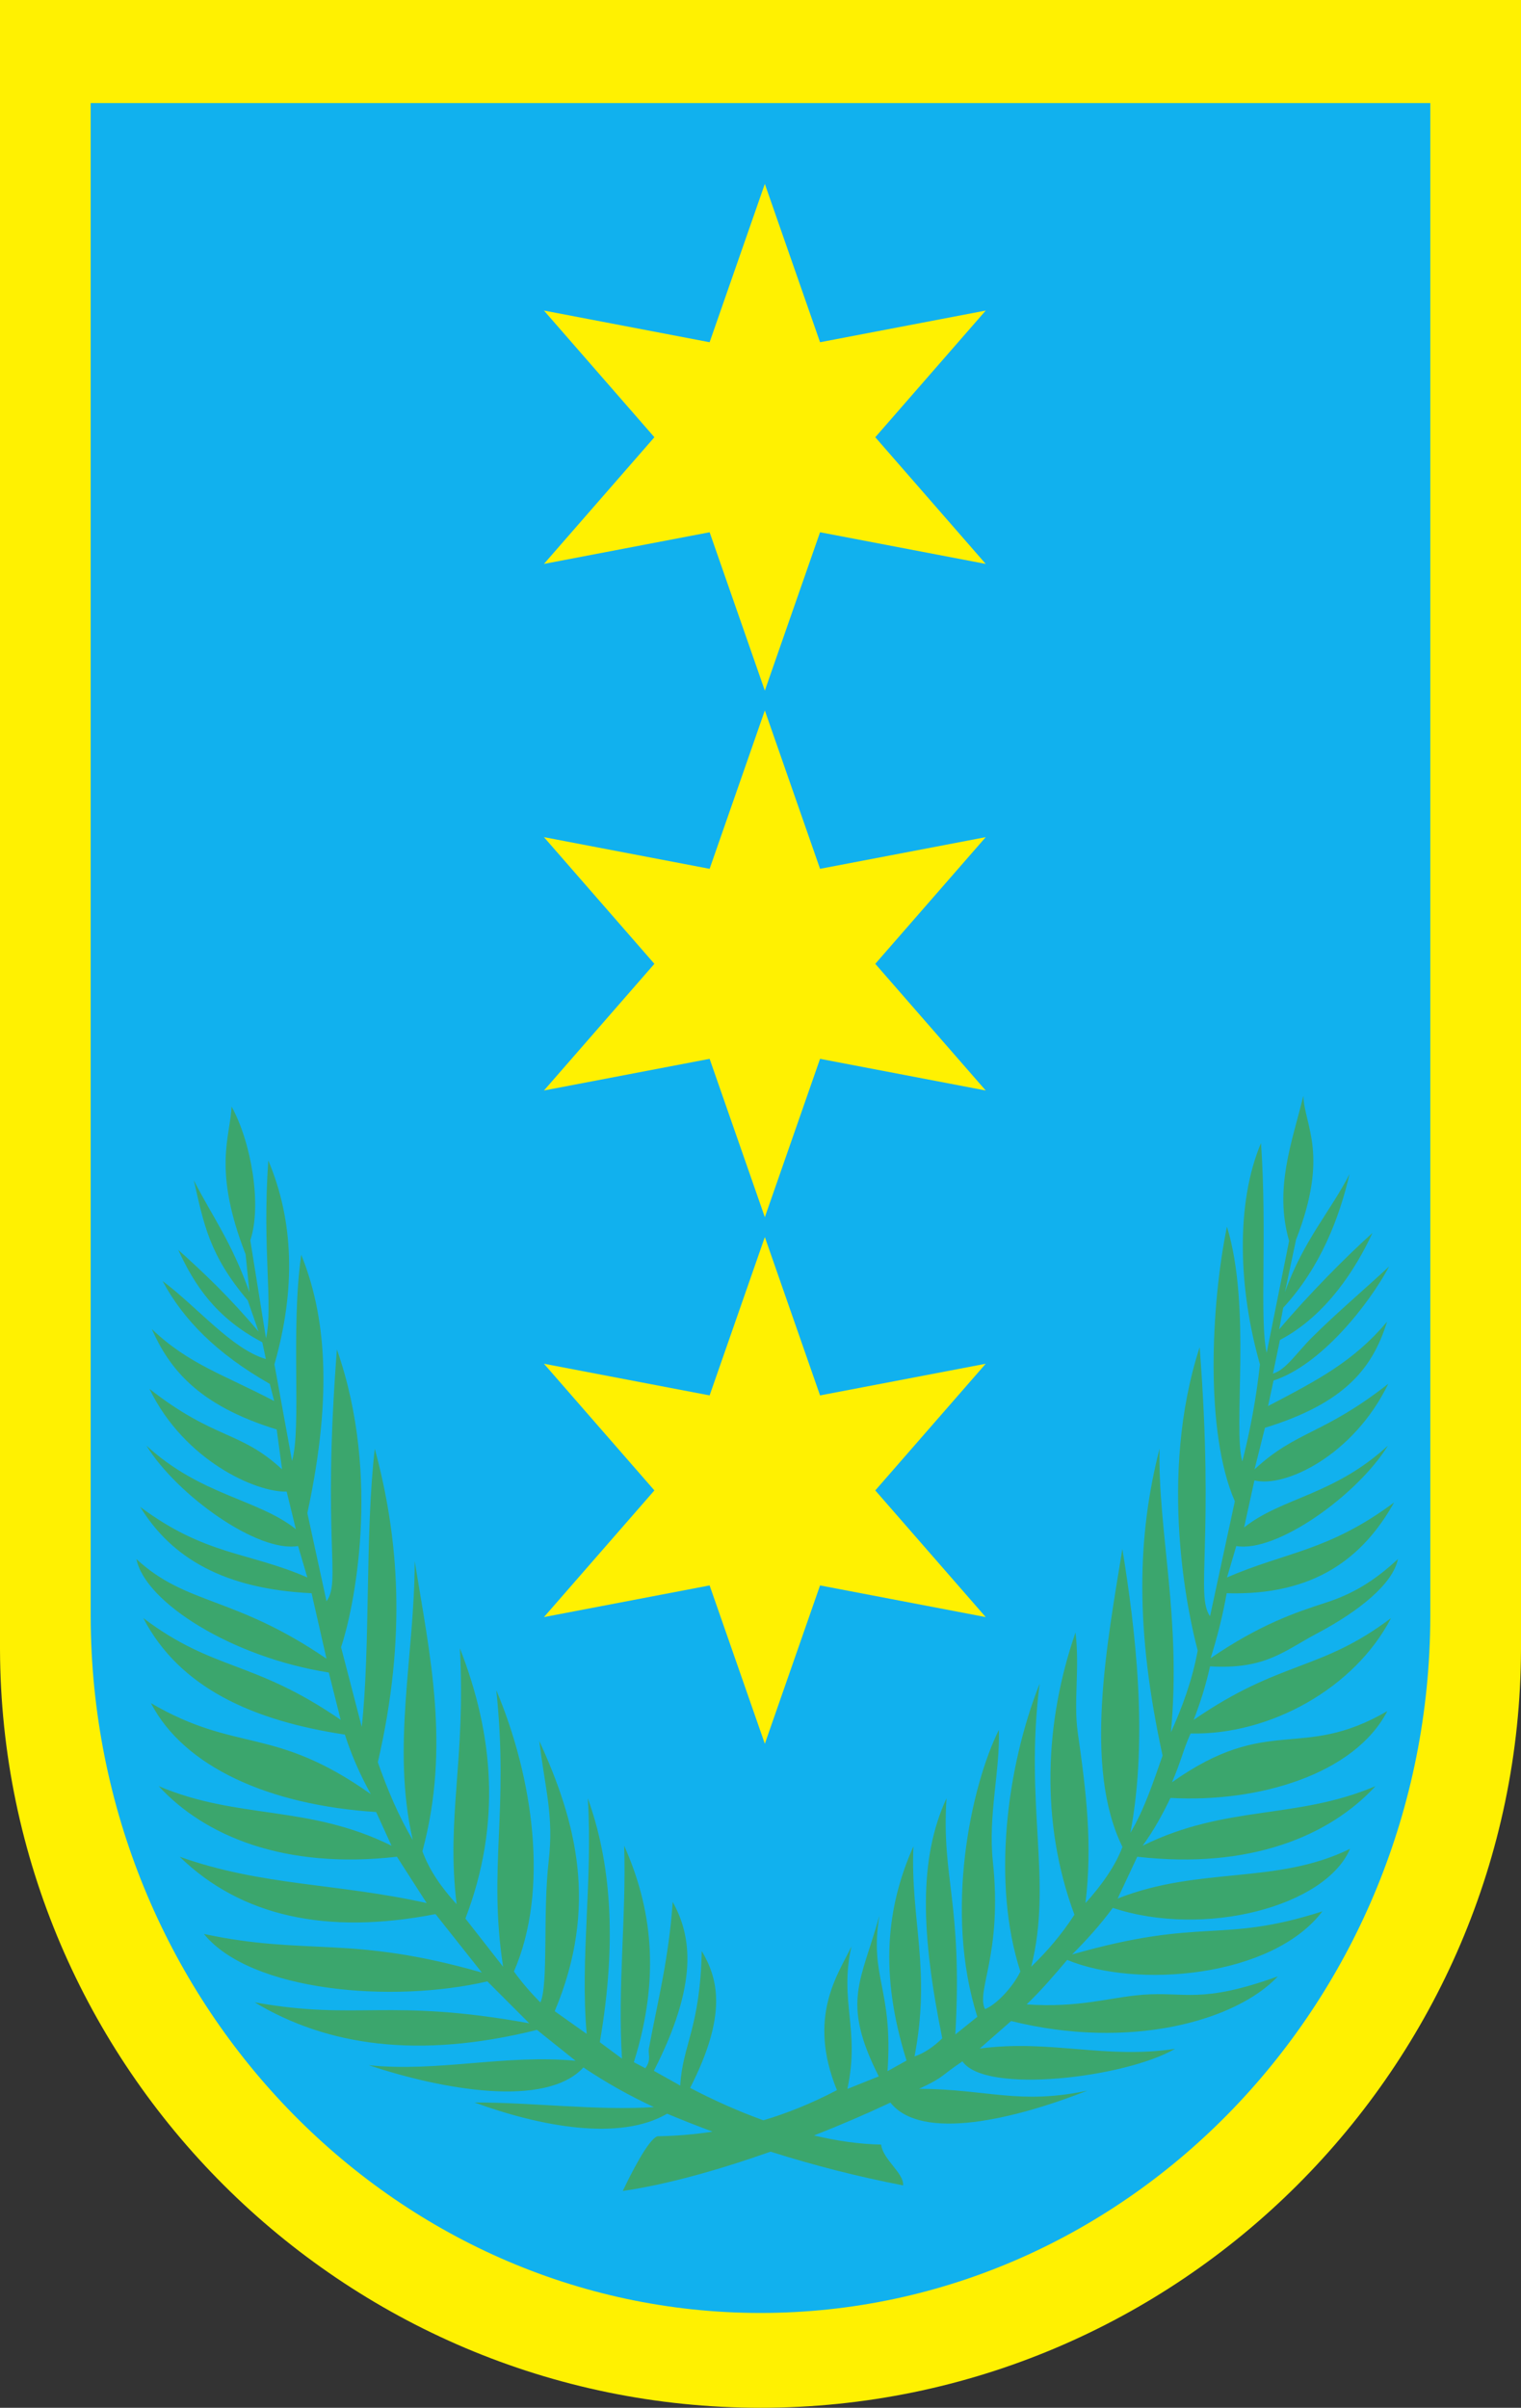
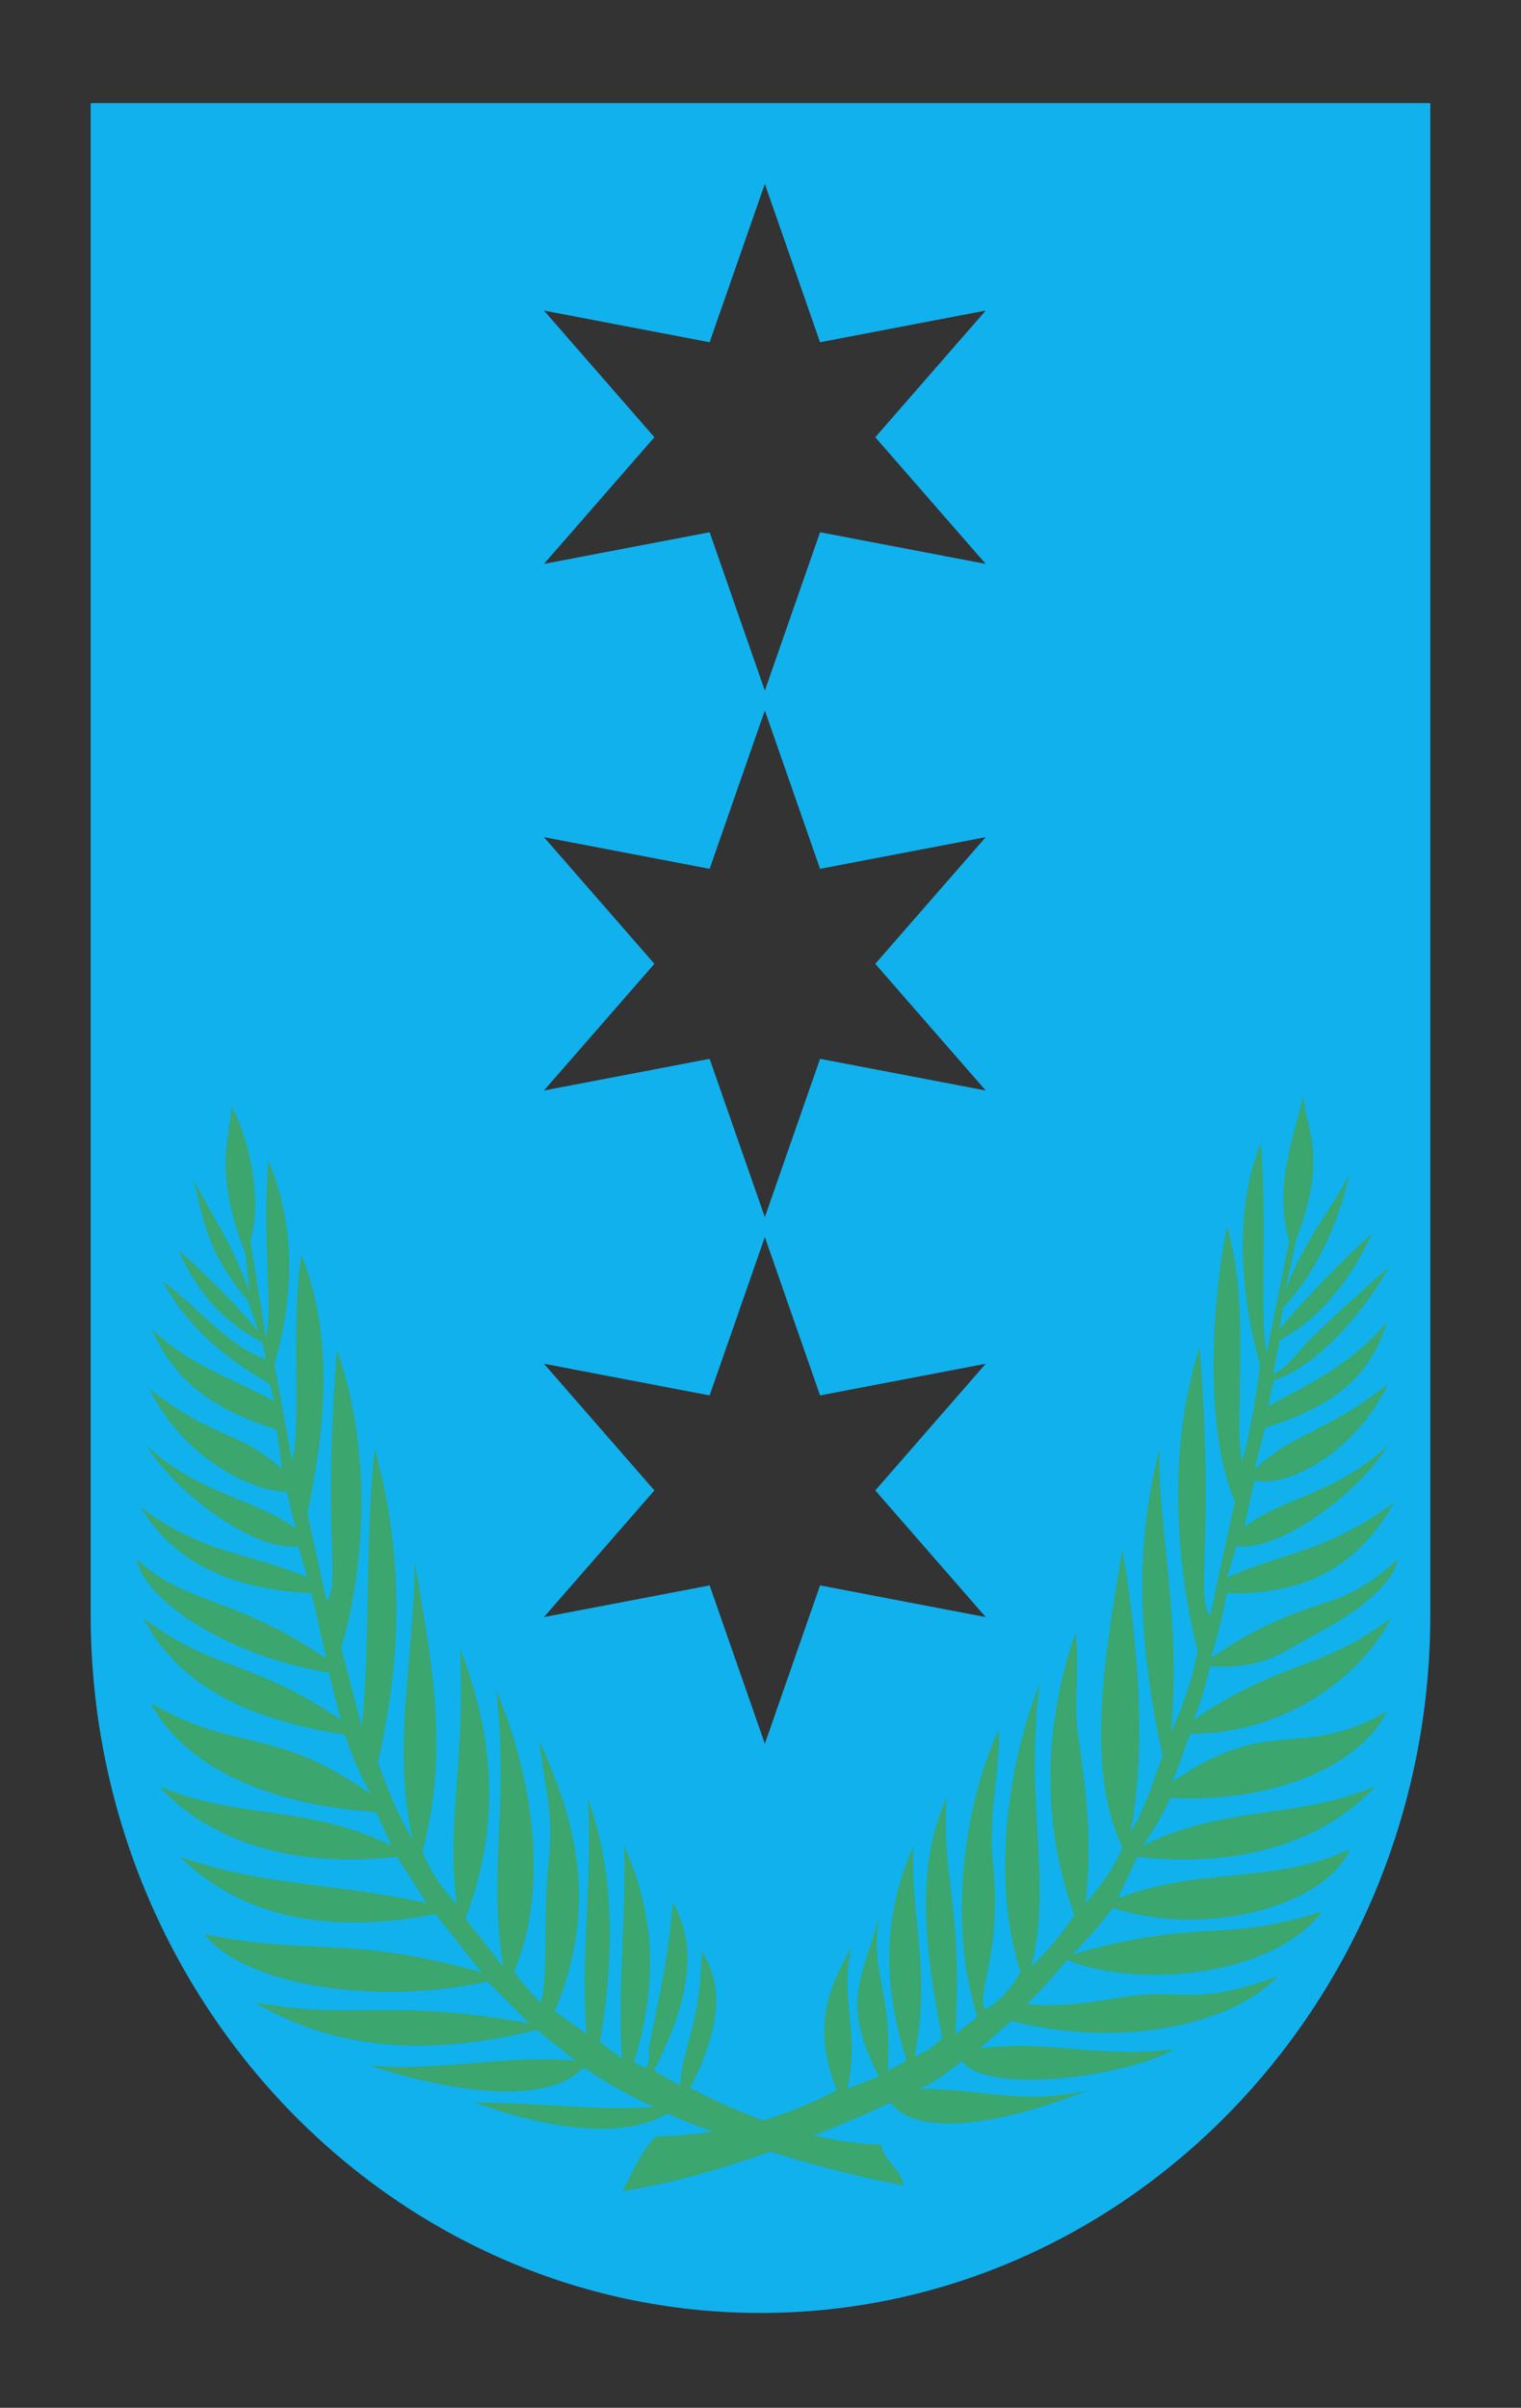
<svg width="496.582" height="785.918">
  <rect width="100%" height="100%" fill="#333333" stroke="none" />
  <defs>
    <marker id="ArrowEnd" viewBox="0 0 10 10" refX="0" refY="5" markerUnits="strokeWidth" markerWidth="4" markerHeight="3" orient="auto">
      <path d="M 0 0 L 10 5 L 0 10 z" />
    </marker>
    <marker id="ArrowStart" viewBox="0 0 10 10" refX="10" refY="5" markerUnits="strokeWidth" markerWidth="4" markerHeight="3" orient="auto">
-       <path d="M 10 0 L 0 5 L 10 10 z" />
+       <path d="M 10 0 L 0 5 L 10 10 " />
    </marker>
  </defs>
  <g>
-     <path style="stroke:none; fill-rule:evenodd; fill:#fff101" d="M 0 0L 496.582 0L 496.582 538.301C 496.218 674.746 384.82 785.918 248.293 785.918C 111.765 785.918 0.367 674.746 0 538.301L 0 0" />
    <path style="stroke:none; fill-rule:evenodd; fill:#11b1ee" d="M 29.605 33.645L 466.972 33.645L 466.972 527.703C 466.652 652.934 368.539 754.969 248.289 754.969C 128.039 754.969 29.926 652.938 29.605 527.703L 29.605 33.645zM 249.707 403.785L 267.734 455.473L 321.824 445.137L 285.765 486.485L 321.824 527.832L 267.734 517.496L 249.707 569.184L 231.679 517.496L 177.59 527.832L 213.648 486.485L 177.59 445.137L 231.679 455.473L 249.707 403.785zM 249.707 231.902L 267.734 283.59L 321.824 273.254L 285.765 314.602L 321.824 355.949L 267.734 345.613L 249.707 397.301L 231.679 345.613L 177.59 355.949L 213.648 314.602L 177.59 273.254L 231.679 283.59L 249.707 231.902zM 249.707 60.02L 267.734 111.707L 321.824 101.371L 285.765 142.719L 321.824 184.067L 267.734 173.731L 249.707 225.418L 231.679 173.731L 177.59 184.067L 213.648 142.719L 177.59 101.371L 231.679 111.707L 249.707 60.02" />
    <path style="stroke:none; fill-rule:evenodd; fill:#3ba66d" d="M 122.859 591.465C 87.773 589.223 60.011 576.656 49.289 555.93C 77.574 572.391 89.25 563.133 121.058 585.606C 117.48 579.133 114.66 572.664 112.601 566.188C 82.539 561.633 58.605 550.949 46.789 528.152C 69.941 545.641 82.675 541.719 111.23 561.375L 107.347 545.922C 76.015 541.004 47.426 523.168 44.535 508.887C 60.898 524.051 76.547 520.852 106.593 541.418L 101.73 520.039C 73.273 518.692 56.004 508.582 45.785 491.871C 67.211 507.824 81.074 506.5 100.34 514.891L 97.308 504.633C 84.164 506.906 57.816 488.063 47.793 471.852C 65.496 488.145 84.285 489.317 96.59 499.129L 93.59 486.867C 83.699 487.211 60.129 476.758 48.797 453.336C 70.066 470.016 78.379 466.891 92.09 479.61L 90.34 466.598C 64.429 458.598 55.257 446.617 49.555 433.805C 61.621 445.328 73.105 448.699 89.511 457.309L 88.09 451.719C 70.668 441.778 59.832 430.75 53.086 418.141C 64.445 426.625 75.695 440.367 86.804 443.602L 85.633 438.121C 70.332 430.078 63.457 419.348 58.183 407.957C 66.418 415.324 74.855 423.285 84.425 434.672L 80.89 424.469C 68.242 409.559 66.547 399.485 63.273 385.242C 69.332 397.184 75.39 404.871 81.449 421.817L 80.183 409.434C 69.316 381.504 75.211 371.09 75.605 361.176C 82.023 372.817 85.562 393.387 81.718 404.863L 86.843 436.832C 89.254 426.121 85.547 408.211 87.593 378.778C 95.941 398.563 96.609 420.754 89.593 445.344L 95.347 476.871C 98.507 465.957 94.832 434.156 98.347 409.555C 106.156 428.84 108.863 454.43 100.347 493.887L 106.601 522.664C 111.453 515.914 105.144 503.399 109.992 440.473C 124.726 482.477 115.34 525.918 111.351 537.676L 118.105 563.641C 120.961 537.465 119.14 500.844 122.359 472.863C 130.121 501.613 132.883 533.977 123.359 575.215C 126.496 584.125 130.109 592.719 134.765 600.613C 127.754 570.078 135.375 540.297 135.394 509.57C 140.316 540.074 147.121 570.094 137.914 604.266C 140.207 610.594 144.242 616.231 149.074 621.547C 145.636 592.945 152.074 574.981 150.152 538.016C 161.086 566.039 163.824 595.16 151.949 626.231L 164.25 641.961C 159.328 609.594 166.187 591.289 162.031 551.695C 174.054 580.231 179.394 616.871 167.789 643.508C 170.414 647.125 173.297 650.492 176.429 653.61C 179.109 647.664 177.175 624.453 179.125 607.567C 180.851 592.567 178.027 584.508 176.07 568.258C 188.066 594.485 195.523 622.113 181.109 656.473L 191.55 663.883C 189.336 639.445 193.59 613.285 191.91 586.981C 199.289 607.442 201.625 632.949 195.828 666.594L 203.066 671.953C 201.597 648.41 204.496 625.817 203.785 602.461C 212.597 622.242 215.871 644.719 206.941 673.121L 210.711 675.102C 212.789 672.082 211.476 670.625 211.886 668.438C 214.754 653.137 218.351 639.289 219.621 620.785C 225.863 632.035 228.047 647.418 213.48 675.934L 222.09 680.754C 222.781 667.625 228.605 661.91 229.109 636.809C 234.445 645.887 237.562 657.5 225.32 681.508C 232.945 685.508 241.031 689.125 249.226 692.086C 257.179 689.719 265.156 686.477 273.246 682.235C 263.445 658.231 273.656 644.445 277.965 635.363C 273.945 653.399 280.851 662.375 276.66 681.844L 286.902 677.75C 274.507 653.223 281.207 646.879 287.09 625.305C 283.781 645.477 291.656 649.16 289.761 676.047L 295.972 672.582C 287.047 644.184 289.414 622.43 298.226 602.645C 297.156 626.176 304.039 642.797 298.582 671.231C 301.597 670.231 304.613 668.262 307.633 665.328C 300.726 631.317 299.847 606.848 309.015 586.985C 307.336 613.285 314.308 620.797 311.91 664.067L 319.09 658.289C 308.121 623.93 317.027 582.902 326.121 564.641C 326.515 578.172 322.558 592.555 324.152 607.57C 327.363 637.856 318.554 649.84 321.597 655.785C 325.304 654.395 330.902 648.313 333.133 643.512C 323.832 614.902 328.539 577.098 339.433 549.524C 334.367 589.113 343.761 613.938 336.672 641.961C 341.836 636.992 346.601 631.426 350.785 624.981C 339.558 594.77 341.039 561.988 351.14 532.856C 352.535 544.613 350.465 555.586 351.855 565.367C 354.687 585.27 356.703 601.985 354.39 621.203C 359.218 615.887 364.16 609.172 366.457 602.84C 353.633 576.82 361.511 536.09 366.437 505.582C 370.621 531.418 374.984 566.813 369.058 598.254C 373.715 590.36 376.422 581.945 379.562 573.035C 370.574 531.797 371.242 501.61 378.574 472.856C 377.992 499.746 385.761 528.219 382.285 565.445C 386.015 557.164 389.234 548.492 391.031 538.758C 387.953 527.227 377.961 482 391.668 439.742C 396.519 502.664 390.211 520.793 395.058 527.547L 403.152 490.031C 393.355 467.613 395.332 426.086 400.578 400.387C 408.679 426.817 402.433 466.129 405.593 477.047C 408.222 466.774 410.187 456.094 411.347 445.332C 404.336 420.742 403.355 392.879 411.699 373.09C 413.75 402.524 411.14 430.875 413.547 441.59L 420.871 405.039C 415.929 387.887 421.847 372.813 425.519 357.688C 425.91 367.598 434.004 376.731 423.136 404.664L 419.492 421.809C 425.547 404.863 434.539 395.16 440.597 383.219C 437.324 397.461 431.05 413.774 418.949 426.856L 417.617 433.934C 427.191 422.551 439.84 409.828 448.078 402.457C 442.804 413.844 433.179 429.34 417.879 437.383L 415.605 448.367C 419.945 447.035 423.3 441.551 428.465 436.426C 436.519 428.434 444.785 421.481 453.539 413.375C 446.793 425.985 431.195 445.621 415.785 450.617L 413.996 458.957C 430.402 450.352 441.886 444.414 452.851 431.426C 448.066 446.801 438.894 458.051 412.984 466.051L 409.586 479.613C 423.297 466.895 431.972 468.371 453.242 451.692C 441.914 475.11 419.437 485.75 409.547 483.207L 406.179 498.582C 418.484 488.77 435.437 488.149 453.144 471.856C 443.121 488.063 416.773 506.91 403.629 504.637L 400.597 514.895C 419.859 506.504 433.726 506.363 455.152 490.41C 445.113 508.356 429.265 520.899 400.492 520.043C 399.254 527.106 397.48 534.172 395.261 541.238C 411.179 530.344 422.8 526.352 432.824 523.129C 441.726 520.27 448.707 516.02 456.402 508.891C 454.777 516.922 443.851 525.84 430.004 533.16C 419.234 538.852 413.175 544.996 395.058 543.91C 393.765 549.731 391.984 555.555 389.711 561.379C 418.265 541.727 430.996 545.649 454.152 528.156C 442.336 550.953 414.738 566.399 388.703 565.824C 386.152 571.551 385.738 574.531 382.644 581.738C 414.449 559.27 424.652 574.973 452.941 558.512C 442.218 579.238 410.586 588.485 382.133 586.86C 379.543 592.27 376.64 597.531 373.062 602.453C 400.425 588.942 423.039 594.055 449.074 583.012C 434.234 599.152 408.222 610.285 371.3 606.055L 364.898 619.699C 391.863 609.086 416.633 615.285 440.761 603.473C 432.75 622.336 393.113 632.629 363.308 622.746C 359.16 628.367 354.672 633.317 350.031 637.957C 393.199 625.586 398.25 634.625 431.738 623.883C 415.273 645.543 371.011 649.145 348.418 639.731C 344.203 644.707 339.875 649.766 335.168 654.254C 352.398 655.442 362.078 651.977 372.968 651.113C 386.968 650.008 391.883 654.227 417.203 645.102C 403.558 659.633 368.914 669.332 330.109 659.68L 319.863 668.672C 342.761 665.57 360.769 672.227 383.656 668.75C 367.511 678.141 321.664 683.735 314.226 672.84C 306.812 677.785 308.507 677.871 300.078 681.805C 322.343 681.906 332.754 687.121 355.027 682.399C 331.488 691.641 300.922 699.164 290.703 686.305C 283.105 689.891 274.613 693.555 265.754 697.035C 273.261 698.817 280.656 699.883 287.656 700.008C 288.343 705.016 295.117 709.266 294.855 713.328C 280.586 710.578 266.164 706.942 251.582 702.321C 234.664 708.289 217.441 713.133 203.332 715.141C 205.605 710.356 211.652 698.137 214.695 697.293C 220.726 697.188 226.691 696.703 232.633 695.789C 227.711 693.953 222.769 692.004 217.804 689.934C 202.285 699 176.527 694.145 154.906 686.274C 173.859 686.207 194.718 688.981 213.484 687.774C 205.058 683.84 197.894 679.781 190.48 674.832C 178.254 688.121 144.633 682.192 120.379 674.094C 142.89 676.461 164.836 670.477 187.918 672.656L 175.316 662.578C 136.511 672.231 106.738 667.738 83.14 653.578C 117.015 659.656 126.562 652.059 172.793 660.418L 159.113 646.738C 128.226 653.938 81.941 650.156 66.578 631.258C 100.433 638.496 114.144 631.485 157.312 643.86L 142.191 624.778C 106.492 631.711 78.648 625.469 58.656 606.055C 85.73 615.656 109.761 614.613 139.308 621.176L 129.59 606.055C 92.672 610.281 66.66 599.152 51.816 583.012C 77.847 594.055 100.465 588.942 127.828 602.453L 122.808 591.469" />
  </g>
</svg>